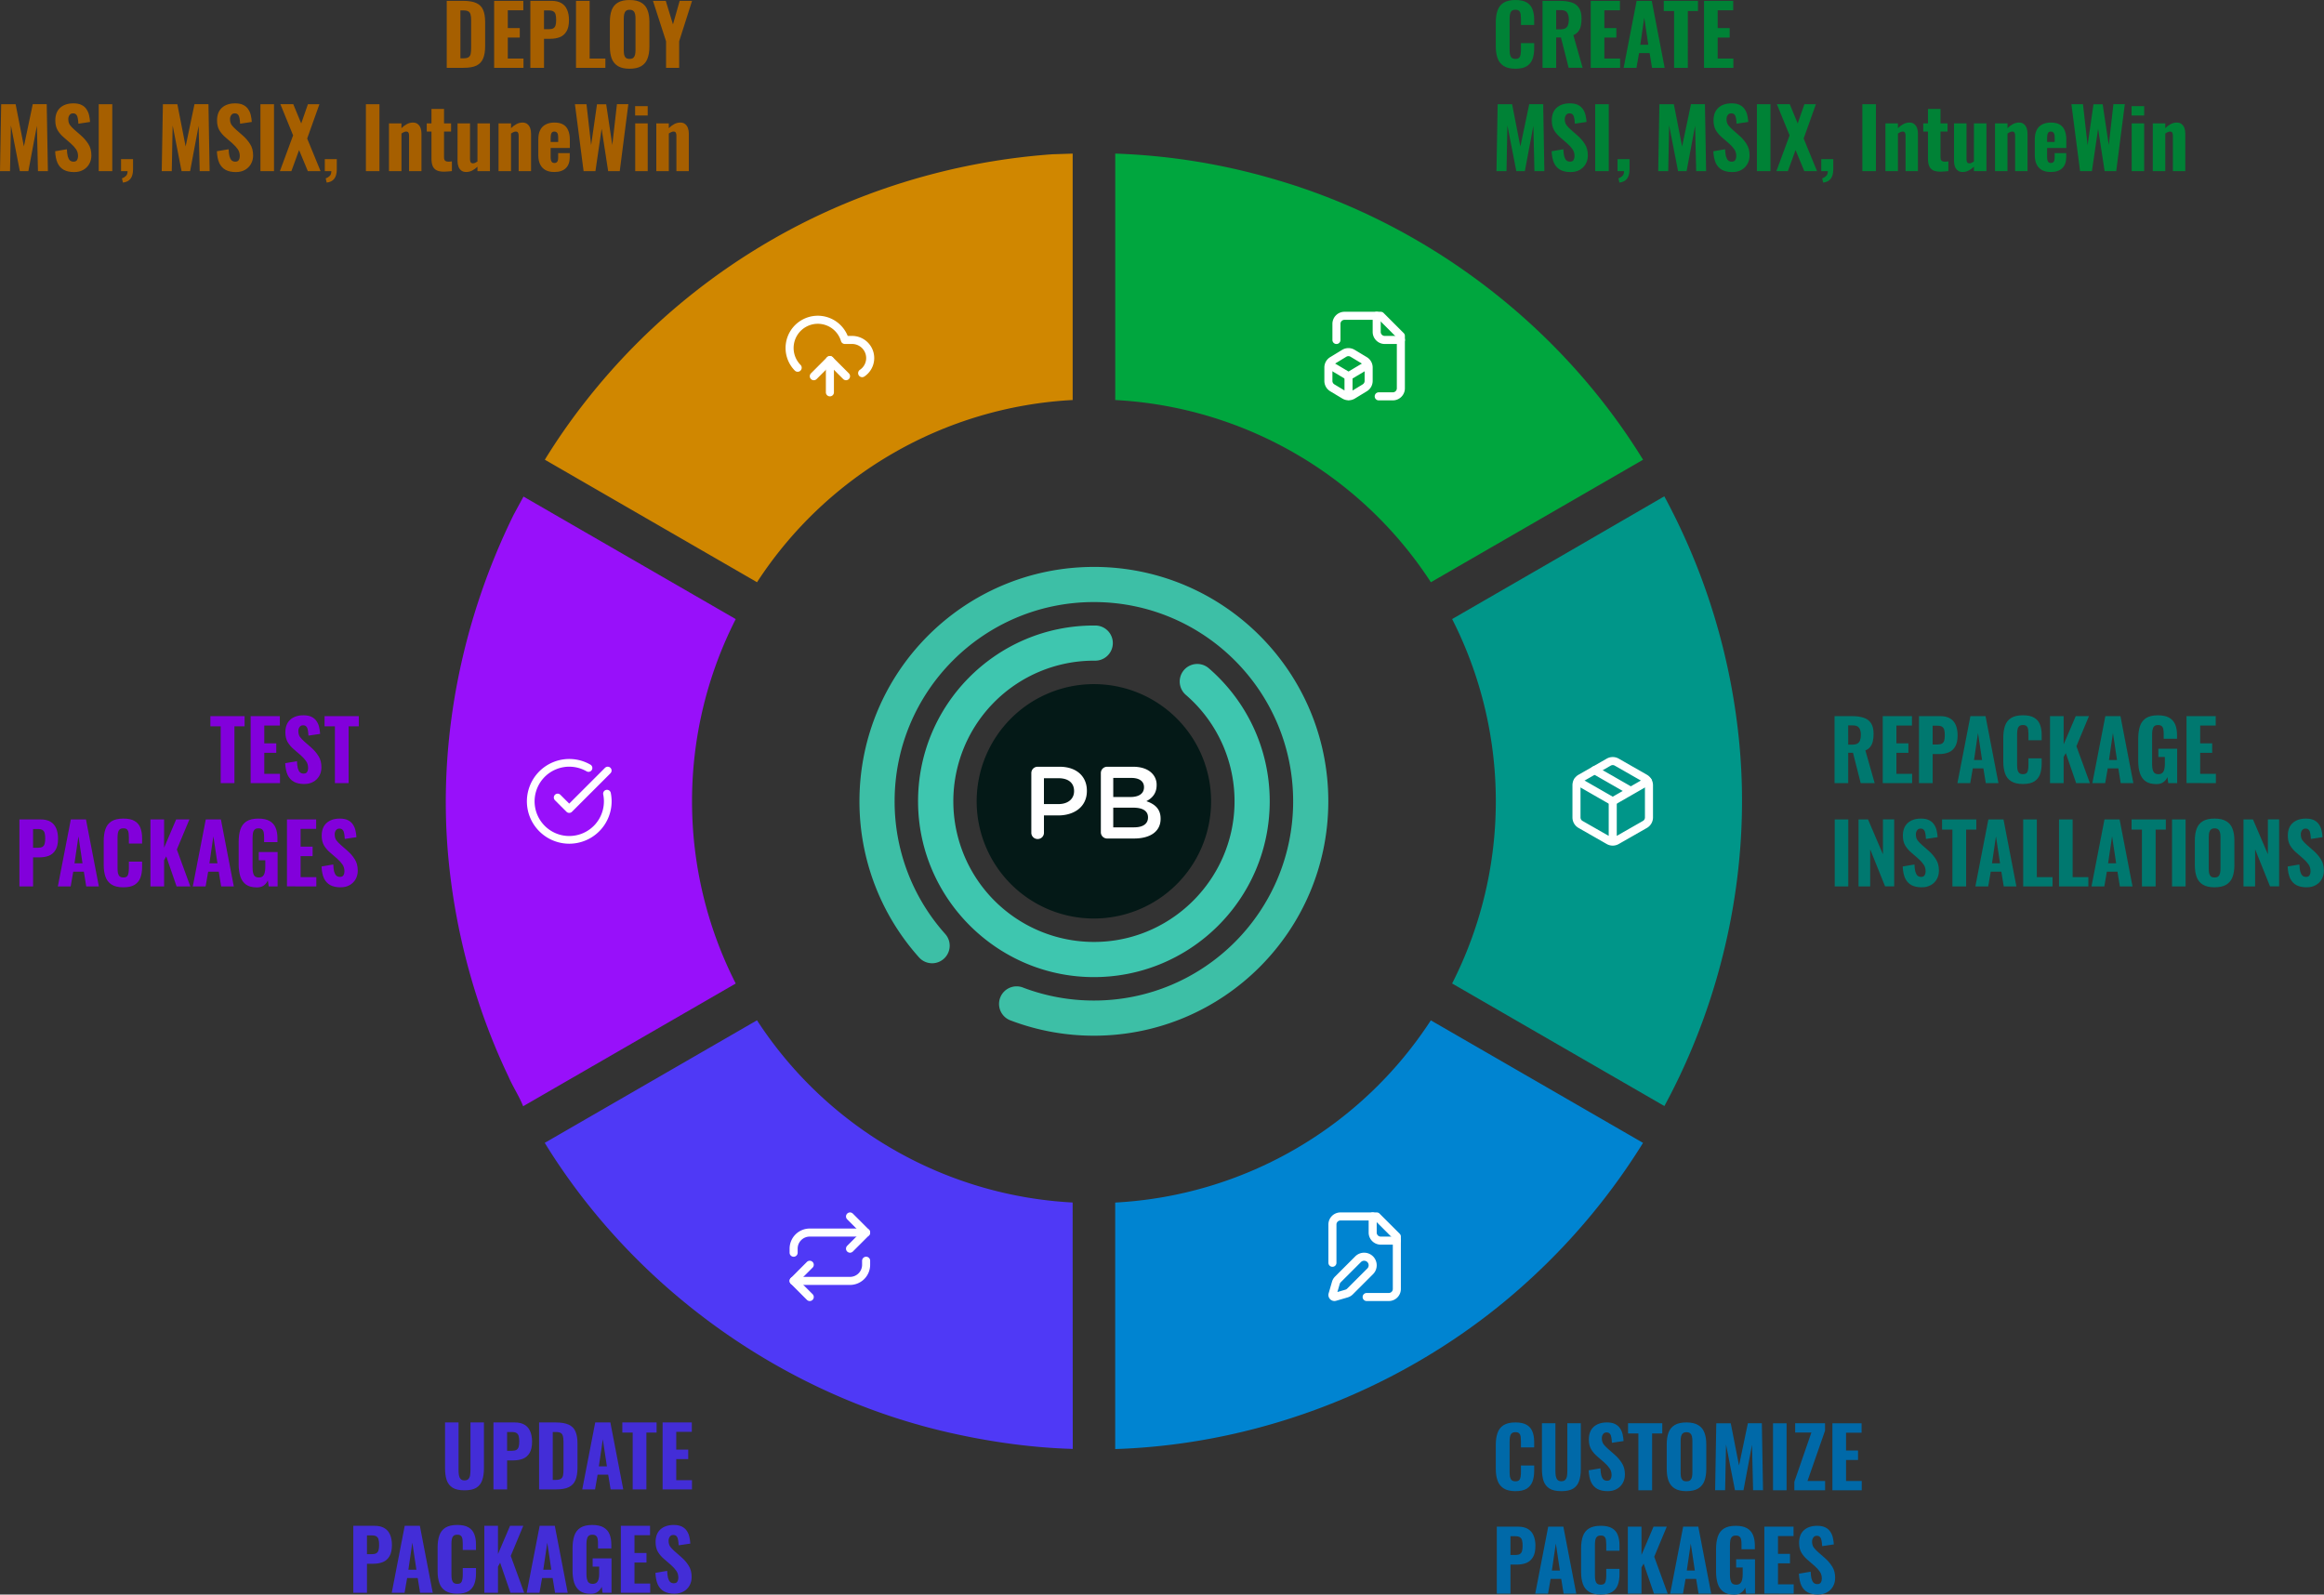
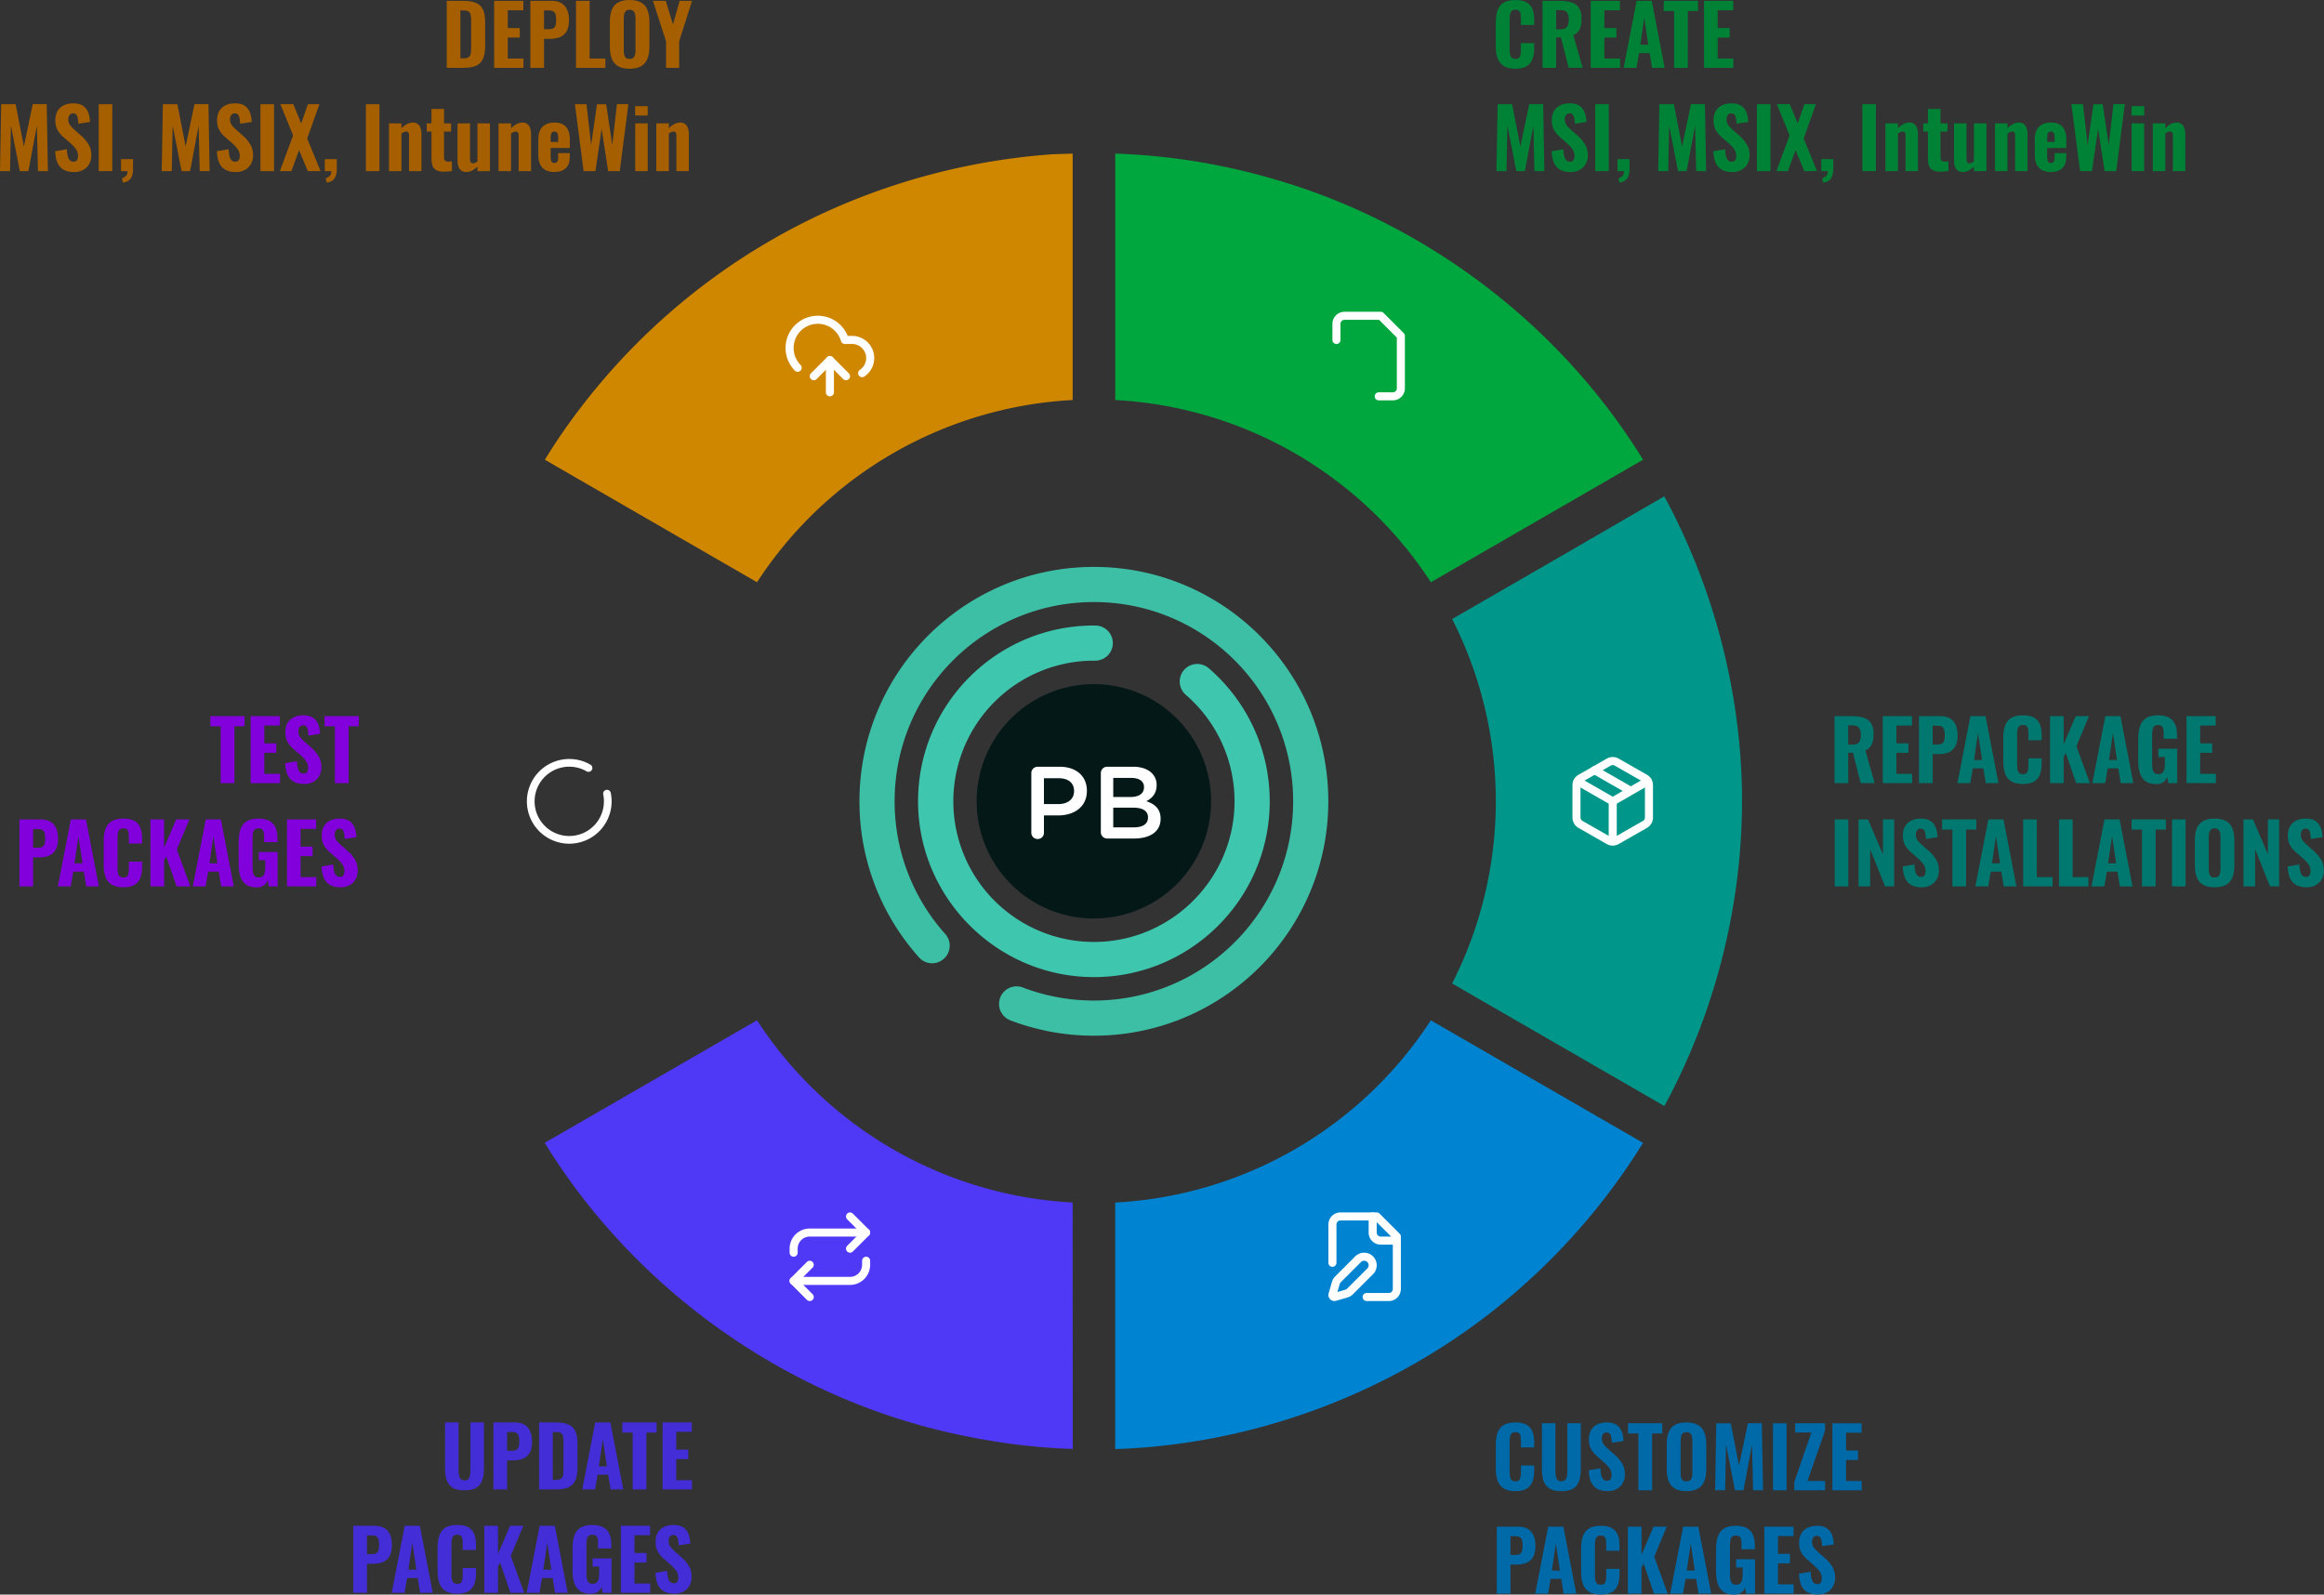
<svg xmlns="http://www.w3.org/2000/svg" width="524.55" height="359.95" viewBox="0 0 138.79 95.237" xml:space="preserve">
  <rect x="0" y="0" width="138.79" height="95.237" fill="#333333" stroke="none" />
  <g stroke-width="2.404">
    <path d="M45.21 34.774a24 24 0 0 1 18.85-10.883V9.174l-1.224.04a39.414 39.414 0 0 0-13.556 3.463 38.646 38.646 0 0 0-14.375 11.376 36.846 36.846 0 0 0-2.367 3.403l12.672 7.318z" fill="#d08700" />
-     <path d="M43.938 58.742a24 24 0 0 1-2.61-10.883 24 24 0 0 1 2.61-10.883l-12.675-7.318-.588 1.084c-3.054 6.215-4.504 13.245-3.928 20.16.386 4.57 1.61 9.196 3.62 13.4.26.607.633 1.156.875 1.77z" fill="#9810fa" />
    <path d="M64.058 71.822a24 24 0 0 1-18.85-10.883l-12.676 7.32c5.39 8.766 14.404 15.185 24.484 17.38 2.333.512 4.732.836 7.049.9-.003-4.905-.006-9.811-.007-14.717z" fill="#4f39f6" />
    <path d="M85.45 60.942A24 24 0 0 1 66.6 71.825v14.723c9.114-.295 18.116-3.973 24.835-10.196a38.696 38.696 0 0 0 6.688-8.092L85.45 60.942z" fill="#0084d1" />
    <path d="M86.722 36.974a24 24 0 0 1 2.609 10.882 24 24 0 0 1-2.61 10.884l12.677 7.32c3.538-6.526 5.159-14.156 4.488-21.517a38.738 38.738 0 0 0-4.493-14.9l-6.063 3.515a22683.93 22683.93 0 0 1-6.608 3.816z" fill="#009689" />
    <path d="M66.602 9.174v14.718a24 24 0 0 1 18.851 10.883l12.672-7.317c-4.95-8.049-12.964-14.142-22.045-16.76a38.266 38.266 0 0 0-9.478-1.525z" fill="#00a63e" />
  </g>
  <g fill="none" stroke="#fff" stroke-linecap="round" stroke-linejoin="round" stroke-width="2">
    <path d="m50.763 72.655.962.962-.962.962" stroke-width=".481" />
    <path d="M47.396 74.82v-.24a.962.962 0 0 1 .962-.963h3.367M48.358 77.466l-.962-.962.962-.963" stroke-width=".481" />
    <path d="M51.725 75.3v.241a.962.962 0 0 1-.962.963h-3.367" stroke-width=".481" />
    <path d="M96.072 50.201a.481.481 0 0 0 .481 0l1.684-.962a.481.481 0 0 0 .24-.416v-1.925a.481.481 0 0 0-.24-.416l-1.684-.962a.481.481 0 0 0-.48 0l-1.685.962a.481.481 0 0 0-.24.416v1.925a.481.481 0 0 0 .24.416zM96.313 50.266v-2.405" stroke-width=".481" />
    <path d="m94.217 46.658 2.096 1.203 2.095-1.203M95.23 46.001l2.165 1.24" stroke-width=".481" />
    <path d="M81.617 77.466h1.323a.481.481 0 0 0 .48-.481v-3.127l-1.202-1.203h-2.165a.481.481 0 0 0-.48.481v2.285" stroke-width=".481" />
    <path d="M81.977 72.655v.962a.481.481 0 0 0 .481.481h.963M81.828 75.932a.51.51 0 1 0-.723-.722L79.9 76.415a.481.481 0 0 0-.122.206l-.2.69a.12.12 0 0 0 .148.15l.69-.202a.481.481 0 0 0 .206-.122z" stroke-width=".481" />
    <path d="M49.562 21.506v1.926M47.637 21.963a1.685 1.685 0 1 1 2.818-1.66h.431a1.083 1.083 0 0 1 .602 1.983" stroke-width=".481" />
    <path d="m48.6 22.469.962-.963.963.963" stroke-width=".481" />
    <path d="M36.25 47.402a2.3 2.3 0 1 1-1.105-1.533" stroke-width=".46" />
-     <path d="m33.304 47.632.69.69 2.3-2.3" stroke-width=".46" />
  </g>
  <path d="M72.327 47.86a7 7 0 0 1-7 7 7 7 0 0 1-7-7 7 7 0 0 1 7-7 7 7 0 0 1 7 7z" fill="#041917" />
  <path d="M61.591 46.175c0-.214.166-.38.38-.38h1.31c1.004 0 1.628.57 1.628 1.433v.012c0 .961-.771 1.463-1.714 1.463h-.85v1.035a.37.37 0 0 1-.374.373.372.372 0 0 1-.38-.373v-3.563zm1.629 1.849c.569 0 .924-.318.924-.765v-.013c0-.501-.361-.765-.924-.765h-.876v1.542h.876zm2.523-1.849c0-.214.166-.38.38-.38h1.542c.49 0 .876.135 1.12.38a.96.96 0 0 1 .289.71v.012c0 .514-.294.79-.612.955.501.172.85.46.85 1.041v.012c0 .765-.63 1.176-1.585 1.176h-1.604a.374.374 0 0 1-.38-.38zm1.77 1.427c.483 0 .807-.19.807-.582v-.012c0-.337-.27-.545-.753-.545h-1.083v1.139zm.22 1.812c.514 0 .826-.203.826-.588v-.012c0-.36-.287-.575-.881-.575h-1.194v1.176h1.249z" fill="#fff" />
  <path d="M70.635 40.113a1.055 1.055 0 0 0 .189 1.395 8.38 8.38 0 0 1 2.9 6.574c-.112 4.354-3.592 7.935-7.942 8.165a8.4 8.4 0 1 1-.455-16.788h.068a1.051 1.051 0 0 0 1.056-.923 1.05 1.05 0 0 0-1.03-1.176h-.094c-5.849 0-10.58 4.781-10.499 10.649.08 5.655 4.694 10.27 10.35 10.349 5.867.082 10.65-4.65 10.65-10.499 0-3.178-1.413-6.025-3.643-7.95a1.05 1.05 0 0 0-1.55.204z" fill="#3ec6af" />
  <path d="M65.327 33.86c-7.731 0-14 6.268-14 14a13.943 13.943 0 0 0 3.524 9.284l.022.026.01.01a1.046 1.046 0 0 0 .783.352 1.05 1.05 0 0 0 1.05-1.05c0-.268-.102-.513-.268-.698h.002a11.856 11.856 0 0 1-3.023-7.925c0-6.572 5.328-11.9 11.9-11.9s11.9 5.328 11.9 11.9-5.328 11.9-11.9 11.9c-1.476 0-2.89-.27-4.194-.76a1.05 1.05 0 1 0-.738 1.963v.001a13.956 13.956 0 0 0 4.932.896c7.732 0 14-6.268 14-14s-6.268-14-14-14z" fill="#3dbfa6" />
  <g fill="none" stroke="#fff" stroke-linecap="round" stroke-linejoin="round" stroke-width="2">
    <path d="M82.338 23.672h.842a.481.481 0 0 0 .48-.481v-3.127l-1.202-1.203h-2.165a.481.481 0 0 0-.48.482v.962" stroke-width=".481" />
-     <path d="M82.217 18.861v.963a.481.481 0 0 0 .481.48h.963M79.572 21.531a.481.481 0 0 0-.24.424v.779a.481.481 0 0 0 .232.428l.73.438a.481.481 0 0 0 .487.002l.715-.435a.481.481 0 0 0 .24-.423v-.78a.481.481 0 0 0-.233-.428l-.729-.438a.481.481 0 0 0-.488-.002zM80.534 22.47v1.202" stroke-width=".481" />
-     <path d="m81.664 21.796-1.13.673-1.13-.673" stroke-width=".481" />
  </g>
  <g stroke-width=".265">
    <g fill="#008236" style="font-variation-settings:'wght' 600" aria-label="CREATE MSI, MSIX, IntuneWin">
      <path d="M90.5 4.104q-.445 0-.706-.168-.257-.168-.36-.464-.105-.301-.105-.697V1.338q0-.415.104-.711.104-.301.36-.464Q90.056 0 90.5 0q.43 0 .672.143.247.143.345.405.104.262.104.607v.336h-.79v-.375q0-.138-.015-.257-.015-.123-.084-.197-.064-.08-.227-.08t-.237.08q-.074.079-.094.207-.02.123-.02.277v1.817q0 .168.025.296.03.124.104.193.079.064.222.064.158 0 .222-.074.07-.079.084-.207.02-.129.02-.272v-.39h.79v.33q0 .352-.099.623-.099.267-.34.425-.243.153-.682.153zm1.62-.054v-4h1.037q.405 0 .692.093.291.089.444.321.158.232.158.642 0 .247-.044.44-.04.187-.148.33-.104.139-.297.223l.553 1.95h-.834l-.46-1.812h-.286V4.05zm.815-2.297h.237q.198 0 .311-.064.114-.064.158-.193.05-.133.05-.326 0-.276-.104-.42-.099-.148-.375-.148h-.277zm2.064 2.297v-4h1.744v.562h-.929v1.062h.716v.568h-.716v1.255h.939v.553zm1.966 0 .775-4h.904l.77 4h-.755l-.143-.88h-.632l-.153.88zm.993-1.378h.479l-.242-1.615zm2.019 1.378V.657h-.617V.049h2.044v.608h-.607V4.05zm1.788 0v-4h1.743v.562h-.928v1.062h.716v.568h-.716v1.255h.938v.553zM89.37 10.223l.07-4h.863l.494 2.523.529-2.524h.834l.07 4.001h-.593l-.064-2.712-.509 2.712h-.509l-.533-2.731-.054 2.731zm4.429.054q-.37 0-.618-.133-.247-.138-.375-.41-.123-.277-.143-.701l.701-.119q.01.247.05.415.044.163.128.247.089.079.217.079.158 0 .213-.099.059-.099.059-.227 0-.252-.124-.42-.118-.173-.316-.345l-.415-.361q-.222-.188-.365-.425-.138-.237-.138-.583 0-.493.286-.755.292-.267.795-.267.302 0 .494.099.193.099.297.267.108.163.148.36.044.193.054.385l-.696.104q-.01-.183-.035-.321-.02-.138-.089-.217-.064-.08-.197-.08-.144 0-.213.11-.069.103-.069.232 0 .212.094.35.099.134.266.282l.405.355q.252.218.43.5.183.276.183.686 0 .281-.129.508t-.36.356q-.227.128-.538.128zm1.467-.054v-4h.81v4zm1.447.682-.06-.252q.129-.04.232-.139.104-.093.104-.291h-.39v-.721h.716v.637q-.005.346-.153.538-.148.193-.45.228zm2.316-.682.07-4h.863l.494 2.523.529-2.524h.834l.07 4.001h-.593l-.064-2.712-.509 2.712h-.509l-.533-2.731-.054 2.731zm4.429.054q-.37 0-.618-.133-.247-.138-.375-.41-.124-.277-.143-.701l.701-.119q.01.247.05.415.044.163.128.247.089.079.217.079.158 0 .212-.099.06-.099.06-.227 0-.252-.124-.42-.118-.173-.316-.345l-.415-.361q-.222-.188-.365-.425-.138-.237-.138-.583 0-.493.286-.755.291-.267.795-.267.301 0 .494.099t.296.267q.11.163.149.36.044.193.054.385l-.697.104q-.01-.183-.034-.321-.02-.138-.089-.217-.064-.08-.198-.08-.143 0-.212.11-.069.103-.069.232 0 .212.094.35.099.134.266.282l.405.355q.252.218.43.5.183.276.183.686 0 .281-.129.508t-.36.356q-.227.128-.538.128zm1.466-.054v-4h.81v4zm1.161 0 .79-2.139-.76-1.862h.77l.474 1.151.4-1.15h.687l-.731 2.05.8 1.95h-.76l-.524-1.26-.46 1.26zm2.795.682-.059-.252q.129-.04.232-.139.104-.093.104-.291h-.39v-.721h.716v.637q-.005.346-.153.538-.148.193-.45.228zm2.341-.682v-4h.81v4zm1.378 0V7.368h.746v.287q.153-.153.321-.242.173-.094.366-.094.177 0 .286.089.114.089.168.237.054.143.054.326v2.252h-.74V8.094q0-.118-.04-.178-.035-.059-.138-.059-.06 0-.134.035-.069.03-.143.084v2.247zm3.3.03q-.302 0-.47-.09-.163-.093-.227-.266-.064-.173-.064-.42v-1.62h-.281v-.489h.281v-.864h.75v.864h.42v.49h-.42v1.55q0 .133.07.193.069.054.188.054.059 0 .113-.005.054-.01.099-.015v.583q-.074.01-.203.02-.123.015-.256.015zm1.308.02q-.172 0-.291-.09-.114-.088-.168-.237-.054-.148-.054-.326V7.368h.746v2.144q0 .118.04.183.039.059.142.059.06 0 .124-.03.069-.034.138-.079V7.368h.746v2.855h-.746v-.267q-.148.144-.321.233-.168.083-.356.083zm1.936-.05V7.368h.746v.287q.153-.153.321-.242.173-.094.366-.094.177 0 .286.089.114.089.168.237.054.143.054.326v2.252h-.74V8.094q0-.118-.04-.178-.035-.059-.138-.059-.06 0-.134.035-.069.03-.143.084v2.247zm3.334.05q-.316 0-.528-.114-.213-.119-.321-.341-.109-.227-.109-.543v-.958q0-.326.109-.544.108-.222.326-.336.217-.118.523-.118.326 0 .529.118.202.119.296.346.099.227.099.553v.5h-1.146v.552q0 .124.025.203.03.079.079.113.05.03.123.03.07 0 .119-.03.054-.034.079-.103.024-.07.024-.183v-.272h.692v.237q0 .435-.237.662-.237.227-.682.227zm-.222-1.793h.45v-.282q0-.123-.025-.197-.025-.08-.08-.11-.049-.034-.128-.034-.074 0-.123.035-.045.034-.07.123-.024.084-.024.242zm1.968 1.743-.518-4h.691l.277 2.444.35-2.44h.549l.365 2.435.277-2.44h.681l-.513 4.001h-.692l-.39-2.534-.37 2.534zm3.082 0V7.368h.746v2.855zm-.005-3.324v-.558h.751v.558zm1.265 3.324V7.368h.746v.287q.153-.153.32-.242.173-.094.366-.094.178 0 .286.089.114.089.168.237.055.143.055.326v2.252h-.741V8.094q0-.118-.04-.178-.034-.059-.138-.059-.06 0-.133.035-.07.03-.143.084v2.247z" />
    </g>
    <g fill="#00786f" style="font-variation-settings:'wght' 600" aria-label="REPACKAGE INSTALLATIONS">
      <path d="M109.56 46.772v-4h1.037q.405 0 .692.093.291.09.444.321.158.232.158.642 0 .247-.044.44-.04.188-.148.33-.104.14-.297.223l.553 1.951h-.834l-.46-1.813h-.286v1.813zm.815-2.297h.237q.198 0 .311-.064.114-.064.158-.192.05-.134.05-.326 0-.277-.104-.42-.099-.148-.375-.148h-.277zm2.064 2.297v-4h1.744v.563h-.929v1.061h.716v.568h-.716v1.255h.939v.553zm2.164 0v-4h1.269q.36 0 .588.138.227.133.336.39.113.257.113.622 0 .43-.148.672-.143.242-.395.346-.252.098-.578.098h-.37v1.734zm.815-2.306h.286q.178 0 .272-.055.098-.06.133-.183t.035-.316q0-.182-.03-.306-.025-.123-.119-.192-.093-.07-.296-.07h-.281zm1.48 2.306.775-4h.904l.77 4h-.756l-.143-.88h-.632l-.153.88zm.992-1.378h.48l-.243-1.615zm2.918 1.432q-.445 0-.707-.168-.257-.168-.36-.464-.104-.301-.104-.696V44.06q0-.415.104-.712.103-.3.36-.464.262-.163.707-.163.43 0 .671.143.247.144.346.405.104.262.104.608v.336h-.79v-.376q0-.138-.015-.257-.015-.123-.084-.197-.065-.08-.228-.08t-.237.08q-.074.079-.093.207-.02.124-.02.277v1.817q0 .168.025.297.03.123.103.192.08.065.223.065.158 0 .222-.075.069-.079.084-.207.02-.128.02-.272v-.39h.79v.331q0 .35-.099.622-.099.267-.34.425-.243.153-.682.153zm1.62-.054v-4h.814v1.689l.722-1.69h.79l-.75 1.798.804 2.203h-.82l-.617-1.793-.129.227v1.566zm2.528 0 .776-4h.903l.77 4h-.755l-.143-.88h-.632l-.153.88zm.993-1.378h.479l-.242-1.615zm2.828 1.437q-.405 0-.642-.168-.237-.173-.34-.484-.1-.316-.1-.73v-1.34q0-.429.105-.74t.36-.479q.262-.168.706-.168.43 0 .677.143.252.144.36.405.11.262.11.623v.232h-.796v-.282q0-.158-.02-.276-.02-.124-.094-.193-.069-.07-.227-.07-.163 0-.237.085-.074.084-.094.217-.02.129-.02.277v1.773q0 .168.03.301t.109.208q.084.074.237.074.153 0 .237-.08.084-.078.114-.212.034-.138.034-.31v-.426h-.39v-.493h1.126v2.054h-.533l-.05-.36q-.079.182-.237.3-.158.12-.424.12zm1.803-.06v-4h1.744v.563h-.929v1.062h.716v.568h-.716v1.255h.938v.553zM109.57 52.942v-4h.81v4zm1.422 0v-4h.568l.89 2.084V48.94h.671v4.001h-.543l-.89-2.213v2.213zm3.774.054q-.37 0-.618-.133-.247-.138-.375-.41-.123-.277-.143-.701l.701-.119q.01.247.05.415.044.163.128.247.089.079.217.079.158 0 .213-.099.059-.099.059-.227 0-.252-.124-.42-.118-.173-.316-.346l-.415-.36q-.222-.188-.365-.425-.138-.237-.138-.583 0-.494.286-.755.292-.267.795-.267.302 0 .494.099t.297.267q.108.163.148.36.044.193.054.385l-.696.104q-.01-.183-.035-.321-.02-.138-.089-.217-.064-.08-.197-.08-.144 0-.213.11-.069.103-.069.231 0 .213.094.351.099.133.267.282l.405.355q.251.218.43.5.182.276.182.686 0 .281-.128.508t-.361.356q-.227.128-.538.128zm1.832-.054v-3.393h-.617v-.607h2.044v.607h-.607v3.393zm1.372 0 .776-4h.904l.77 4h-.756l-.143-.88h-.632l-.153.88zm.993-1.378h.48l-.243-1.615zm1.862 1.378v-4h.815v3.447h.938v.553zm2.139 0v-4h.814v3.447h.939v.553zm1.94 0 .776-4h.904l.77 4h-.755l-.144-.88h-.632l-.153.88zm.993-1.378h.48l-.243-1.615zm2.02 1.378v-3.393h-.618v-.607h2.045v.607h-.608v3.393zm1.797 0v-4h.81v4zm2.539.054q-.44 0-.696-.158-.257-.158-.37-.45-.11-.296-.11-.705V50.19q0-.41.11-.701.113-.292.37-.445.256-.153.696-.153.444 0 .701.158.262.153.37.445.114.286.114.696v1.492q0 .41-.113.706-.109.291-.37.45-.258.157-.702.157zm0-.587q.158 0 .232-.07.074-.074.099-.192.025-.124.025-.262v-1.892q0-.138-.025-.256t-.099-.188q-.074-.074-.232-.074-.148 0-.222.074-.074.07-.1.188-.024.118-.024.256v1.892q0 .138.02.262.025.118.099.192.074.07.227.07zm1.729.533v-4h.567l.89 2.084V48.94h.671v4.001h-.543l-.89-2.213v2.213zm3.773.054q-.37 0-.618-.133-.246-.138-.375-.41-.123-.277-.143-.701l.701-.119q.01.247.05.415.044.163.128.247.089.079.217.079.158 0 .213-.099.059-.099.059-.227 0-.252-.123-.42-.119-.173-.317-.346l-.414-.36q-.223-.188-.366-.425-.138-.237-.138-.583 0-.494.286-.755.292-.267.795-.267.302 0 .494.099.193.099.297.267.108.162.148.36.044.193.054.385l-.696.104q-.01-.183-.035-.321-.02-.138-.089-.217-.064-.08-.197-.08-.144 0-.213.11-.069.103-.069.231 0 .213.094.351.099.133.267.282l.405.355q.252.218.43.499.182.277.182.687 0 .281-.128.508t-.36.356q-.228.128-.54.128z" />
    </g>
    <g fill="#0069a8" style="font-variation-settings:'wght' 600" aria-label="CUSTOMIZE PACKAGES">
      <path d="M90.5 89.062q-.445 0-.706-.168-.257-.168-.36-.464-.105-.301-.105-.697v-1.437q0-.415.104-.711.104-.301.36-.464.262-.163.707-.163.43 0 .672.143.247.143.345.405.104.262.104.607v.336h-.79v-.375q0-.138-.015-.257-.015-.123-.084-.197-.064-.08-.227-.08t-.237.08q-.074.079-.094.207-.02.124-.02.277v1.817q0 .168.025.296.03.124.104.193.079.064.222.064.158 0 .222-.074.07-.079.084-.207.02-.129.02-.272v-.39h.79v.33q0 .351-.099.623-.099.267-.34.425-.243.153-.682.153zm2.746 0q-.454 0-.706-.153-.252-.158-.356-.45-.099-.296-.099-.716v-2.736h.805v2.85q0 .148.02.291.025.144.099.232.079.09.237.09.163 0 .237-.09.079-.088.099-.232.02-.143.02-.291v-2.85h.805v2.736q0 .42-.104.716-.099.292-.35.45-.253.153-.707.153zm2.766 0q-.37 0-.618-.133-.247-.139-.375-.41-.123-.277-.143-.702l.701-.118q.01.247.05.415.044.163.128.247.089.079.217.079.158 0 .213-.1.059-.098.059-.226 0-.252-.124-.42-.118-.173-.316-.346l-.414-.36q-.223-.188-.366-.425-.138-.237-.138-.583 0-.494.286-.756.292-.266.795-.266.302 0 .494.099t.297.266q.108.163.148.36.044.193.054.386l-.696.104q-.01-.183-.035-.321-.02-.139-.089-.218-.064-.079-.197-.079-.144 0-.213.109-.069.104-.069.232 0 .213.094.35.099.134.267.282l.405.356q.252.217.43.499.182.276.182.686 0 .282-.128.509t-.36.356q-.228.128-.54.128zm1.832-.054v-3.393h-.617v-.608h2.044v.608h-.607v3.393zm2.87.054q-.44 0-.696-.158-.257-.158-.37-.45-.11-.296-.11-.706v-1.491q0-.41.11-.702.113-.291.37-.444.256-.153.696-.153.444 0 .701.158.262.153.37.444.114.287.114.697v1.491q0 .41-.113.707-.109.29-.37.449-.258.158-.702.158zm0-.588q.158 0 .232-.069.074-.074.099-.192.025-.124.025-.262v-1.892q0-.138-.025-.257t-.099-.187q-.074-.074-.232-.074-.148 0-.222.074-.074.069-.1.187-.024.119-.024.257v1.892q0 .138.02.262.025.118.099.192.074.07.227.07zm1.714.534.069-4h.864l.494 2.523.529-2.524h.834l.07 4h-.593l-.065-2.71-.508 2.71h-.509l-.533-2.73-.055 2.73zm3.457 0v-4h.81v4zm1.274 0v-.504l1.017-2.944h-.968v-.553h1.783v.445l-1.047 3.002h1.052v.554zm2.272 0v-4h1.743v.562h-.928v1.062h.716v.568h-.716v1.255h.938v.553zM89.39 95.182v-4h1.27q.36 0 .587.138.227.133.336.39.113.257.113.622 0 .43-.148.672-.143.242-.395.346-.252.098-.578.098h-.37v1.734zm.815-2.307h.286q.178 0 .272-.054.099-.06.133-.183.035-.123.035-.316 0-.182-.03-.306-.024-.123-.118-.192-.094-.07-.297-.07h-.281zm1.48 2.307.775-4h.904l.77 4h-.755l-.143-.88h-.633l-.153.88zm.993-1.378h.479l-.242-1.615zm2.917 1.432q-.445 0-.706-.168-.257-.168-.36-.464-.105-.301-.105-.696V92.47q0-.415.104-.712.104-.3.36-.464.262-.163.707-.163.43 0 .672.143.247.144.345.405.104.262.104.608v.336h-.79v-.376q0-.138-.015-.257-.015-.123-.084-.197-.064-.08-.227-.08t-.237.08q-.074.079-.094.207-.02.124-.02.277v1.817q0 .168.025.297.03.123.104.192.079.065.222.065.158 0 .222-.075.07-.079.084-.207.02-.128.02-.272v-.39h.79v.331q0 .35-.099.622-.098.267-.34.425-.242.153-.682.153zm1.62-.054v-4h.815v1.689l.72-1.69h.791l-.75 1.798.804 2.203h-.82l-.617-1.793-.128.227v1.566zm2.529 0 .775-4h.904l.77 4h-.755l-.144-.88h-.632l-.153.88zm.992-1.378h.48l-.243-1.615zm2.829 1.437q-.405 0-.642-.168-.237-.173-.341-.484-.099-.316-.099-.73v-1.34q0-.429.104-.74t.36-.479q.262-.168.707-.168.43 0 .676.143.252.144.36.405.11.262.11.623v.232h-.796v-.282q0-.158-.02-.276-.02-.124-.093-.193-.07-.07-.227-.07-.163 0-.237.085-.075.084-.094.217-.02.129-.02.277v1.773q0 .168.03.301t.108.208q.084.074.237.074.153 0 .237-.08.084-.078.114-.212.035-.138.035-.31v-.426h-.39v-.493h1.125v2.054h-.533l-.05-.36q-.078.182-.236.3-.158.12-.425.12zm1.803-.06v-4h1.743v.563h-.929v1.062h.717v.568h-.717v1.255h.939v.553zm3.2.055q-.37 0-.617-.133-.247-.138-.376-.41-.123-.277-.143-.701l.701-.119q.01.247.05.415.044.163.128.247.089.079.217.079.159 0 .213-.099.06-.099.06-.227 0-.252-.124-.42-.119-.173-.316-.346l-.415-.36q-.223-.188-.366-.425-.138-.237-.138-.583 0-.494.286-.755.292-.267.796-.267.3 0 .493.099t.297.266q.108.163.148.361.044.193.054.385l-.696.104q-.01-.183-.035-.321-.02-.138-.089-.217-.064-.08-.197-.08-.143 0-.213.11-.069.103-.069.231 0 .213.094.351.099.133.267.282l.405.355q.252.217.43.499.182.277.182.686 0 .282-.128.51t-.36.355q-.228.128-.54.128z" />
    </g>
    <g fill="#432dd7" style="font-variation-settings:'wght' 600" aria-label="UPDATE PACKAGES">
      <path d="M27.74 89.012q-.454 0-.706-.153-.252-.158-.356-.45-.099-.296-.099-.716v-2.736h.805v2.85q0 .148.02.291.025.144.099.232.079.09.237.09.163 0 .237-.09.08-.088.099-.232t.02-.291v-2.85h.805v2.736q0 .42-.104.716-.099.292-.35.45-.253.153-.707.153zm1.729-.054v-4h1.269q.36 0 .588.137.227.134.335.39.114.257.114.623 0 .43-.148.672-.143.242-.395.345-.252.1-.578.1h-.37v1.733zm.815-2.307h.286q.178 0 .272-.054.098-.06.133-.183t.035-.316q0-.183-.03-.306-.025-.124-.119-.193-.093-.069-.296-.069h-.281zm1.91 2.307v-4h.979q.509 0 .79.133.286.128.405.41.119.276.119.71v1.458q0 .444-.119.73-.119.287-.4.425-.277.134-.775.134zm.816-.568h.173q.227 0 .32-.07.1-.073.124-.212.025-.143.025-.35v-1.65q0-.207-.035-.33-.03-.13-.128-.189-.094-.059-.311-.059h-.168zm1.762.568.775-4h.904l.77 4h-.755l-.144-.88h-.632l-.153.88zm.992-1.378h.48L36 85.965zm2.02 1.378v-3.393h-.618v-.608h2.045v.608h-.608v3.393zm1.787 0v-4h1.744v.562h-.929v1.062h.716v.568h-.716v1.255h.939v.553zM21.1 95.132v-4h1.27q.36 0 .587.138.227.133.336.39.113.257.113.622 0 .43-.148.672-.143.242-.395.346-.252.098-.578.098h-.37v1.734zm.815-2.306h.286q.178 0 .272-.055.099-.06.133-.183.035-.123.035-.316 0-.182-.03-.306-.024-.123-.118-.192-.094-.07-.297-.07h-.281zm1.48 2.306.775-4h.904l.77 4h-.755l-.143-.88h-.633l-.153.88zm.993-1.378h.479l-.242-1.615zm2.917 1.432q-.445 0-.706-.168-.257-.168-.36-.464-.105-.301-.105-.696V92.42q0-.415.104-.712.104-.3.36-.464.262-.163.707-.163.43 0 .672.143.247.144.345.405.104.262.104.608v.336h-.79v-.376q0-.138-.015-.257-.015-.123-.084-.197-.064-.08-.227-.08t-.237.08q-.074.079-.094.207-.02.124-.02.277v1.817q0 .168.025.297.03.123.104.192.079.065.222.065.158 0 .222-.075.07-.079.084-.207.02-.128.02-.272v-.39h.79v.331q0 .35-.099.622-.098.267-.34.425-.242.153-.682.153zm1.62-.054v-4h.815v1.689l.72-1.69h.791l-.75 1.798.804 2.203h-.82l-.617-1.793-.128.227v1.566zm2.529 0 .775-4h.904l.77 4h-.755l-.144-.88h-.632l-.153.88zm.992-1.378h.48l-.243-1.615zm2.829 1.437q-.405 0-.642-.168-.237-.173-.341-.484-.099-.316-.099-.73v-1.34q0-.429.104-.74t.36-.479q.262-.168.707-.168.43 0 .676.143.252.144.36.405t.11.623v.232h-.796v-.282q0-.158-.02-.276-.02-.124-.093-.193-.07-.07-.227-.07-.163 0-.237.085-.074.084-.094.217-.02.129-.02.277v1.773q0 .168.03.301t.108.208q.084.074.237.074.153 0 .237-.08.084-.078.114-.212.035-.138.035-.31v-.426h-.39v-.493h1.126v2.054h-.534l-.05-.36q-.078.182-.236.3-.158.12-.425.12zm1.803-.06v-4h1.743v.563h-.929v1.062h.717v.568h-.717v1.255h.939v.553zm3.2.055q-.37 0-.617-.133-.247-.138-.376-.41-.123-.277-.143-.701l.701-.119q.01.247.05.415.044.163.128.247.089.079.217.079.158 0 .213-.099.06-.099.06-.227 0-.252-.124-.42-.119-.173-.316-.346l-.415-.36q-.223-.188-.366-.425-.138-.237-.138-.583 0-.494.286-.755.292-.267.796-.267.3 0 .493.099t.297.266q.108.163.148.361.044.193.054.385l-.696.104q-.01-.183-.035-.321-.02-.138-.089-.217-.064-.08-.197-.08-.143 0-.213.11-.069.103-.069.231 0 .213.094.351.099.133.267.282l.405.355q.252.217.43.499.182.277.182.686 0 .282-.128.51t-.36.355q-.228.128-.54.128z" />
    </g>
    <g fill="#a65f00" style="font-variation-settings:'wght' 600" aria-label="DEPLOY MSI, MSIX, IntuneWin">
      <path d="M26.68 4.05v-4h.978q.509 0 .79.133.287.128.405.41.119.276.119.711v1.457q0 .444-.119.73-.118.287-.4.426-.277.133-.775.133zm.815-.568h.173q.227 0 .32-.07.1-.073.124-.211.025-.144.025-.351V1.2q0-.207-.035-.33-.03-.13-.128-.188-.094-.06-.311-.06h-.168zm2.015.568v-4h1.743v.563h-.928v1.061h.716v.568h-.716v1.255h.938v.553zm2.163 0v-4h1.27q.36 0 .587.138.227.133.336.39.114.257.114.622 0 .43-.148.672-.144.242-.396.346-.251.098-.577.098h-.37V4.05zm.815-2.306h.287q.177 0 .271-.055.099-.06.134-.183.034-.123.034-.316 0-.182-.03-.306-.024-.123-.118-.192-.094-.07-.296-.07h-.282zM34.4 4.05v-4h.814v3.447h.939v.553zm3.197.054q-.44 0-.696-.158-.257-.158-.37-.45-.109-.295-.109-.705V1.299q0-.41.109-.701.113-.292.37-.445T37.597 0q.445 0 .702.158.262.153.37.445.114.286.114.696v1.492q0 .41-.114.706-.108.291-.37.45-.257.157-.702.157zm0-.587q.158 0 .233-.07.074-.074.098-.192.025-.124.025-.262V1.101q0-.138-.025-.256-.024-.119-.098-.188-.075-.074-.233-.074-.148 0-.222.074-.074.07-.099.188-.024.118-.024.256v1.892q0 .138.02.262.024.118.098.192.074.07.227.07zm2.18.533V2.465L38.995.05h.765l.43 1.407.4-1.407h.74l-.77 2.415V4.05zM0 10.223l.07-4h.863l.494 2.523.529-2.524h.834l.07 4.001h-.593l-.064-2.712-.509 2.712h-.509L.652 7.492l-.054 2.731zm4.429.054q-.37 0-.618-.133-.247-.138-.375-.41-.123-.277-.143-.701l.701-.119q.01.247.05.415.044.163.128.247.089.079.217.079.158 0 .213-.099.059-.099.059-.227 0-.252-.124-.42-.118-.173-.316-.345l-.415-.361q-.222-.188-.365-.425-.138-.237-.138-.583 0-.493.286-.755.292-.267.795-.267.302 0 .494.099.193.099.297.267.108.163.148.36.044.193.054.385l-.696.104q-.01-.183-.035-.321-.02-.138-.089-.217-.064-.08-.197-.08-.144 0-.213.11-.069.103-.069.232 0 .212.094.35.099.134.267.282l.405.355q.251.218.43.5.182.276.182.686 0 .281-.128.508t-.361.356q-.227.128-.538.128zm1.466-.054v-4h.81v4zm1.448.682-.06-.252q.129-.04.232-.139.104-.093.104-.291h-.39v-.721h.716v.637q-.005.346-.153.538-.148.193-.45.228zm2.316-.682.069-4h.864l.494 2.523.529-2.524h.834l.07 4.001h-.593l-.064-2.712-.509 2.712h-.509l-.533-2.731-.054 2.731zm4.429.054q-.37 0-.618-.133-.247-.138-.375-.41-.124-.277-.143-.701l.701-.119q.01.247.05.415.044.163.128.247.089.079.217.079.158 0 .212-.099.06-.099.06-.227 0-.252-.124-.42-.118-.173-.316-.345l-.415-.361q-.222-.188-.365-.425-.138-.237-.138-.583 0-.493.286-.755.291-.267.795-.267.301 0 .494.099t.296.267q.11.163.149.36.044.193.054.385l-.696.104q-.01-.183-.035-.321-.02-.138-.089-.217-.064-.08-.198-.08-.143 0-.212.11-.07.103-.07.232 0 .212.095.35.098.134.266.282l.405.355q.252.218.43.5.183.276.183.686 0 .281-.129.508t-.36.356q-.227.128-.538.128zm1.466-.054v-4h.81v4zm1.161 0 .79-2.139-.76-1.862h.77l.474 1.151.4-1.15h.687l-.731 2.05.8 1.95h-.76l-.524-1.26-.46 1.26zm2.795.682-.059-.252q.129-.04.232-.139.104-.093.104-.291h-.39v-.721h.716v.637q-.005.346-.153.538-.148.193-.45.228zm2.341-.682v-4h.81v4zm1.378 0V7.368h.746v.287q.153-.153.321-.242.173-.094.366-.094.177 0 .286.089.114.089.168.237.054.143.054.326v2.252h-.74V8.094q0-.118-.04-.178-.035-.059-.138-.059-.06 0-.134.035-.069.03-.143.084v2.247zm3.3.03q-.302 0-.47-.09-.163-.093-.227-.266-.064-.173-.064-.42v-1.62h-.282v-.489h.282v-.864h.75v.864h.42v.49h-.42v1.55q0 .133.07.193.069.054.187.054.06 0 .114-.005.054-.01.099-.015v.583q-.074.01-.203.02-.123.015-.256.015zm1.308.02q-.172 0-.291-.09-.114-.088-.168-.237-.054-.148-.054-.326V7.368h.746v2.144q0 .118.039.183.04.059.143.059.06 0 .124-.03.069-.034.138-.079V7.368h.746v2.855h-.746v-.267q-.148.144-.321.233-.168.083-.356.083zm1.936-.05V7.368h.746v.287q.153-.153.321-.242.173-.094.366-.094.177 0 .286.089.114.089.168.237.054.143.054.326v2.252h-.74V8.094q0-.118-.04-.178-.035-.059-.138-.059-.06 0-.134.035-.069.03-.143.084v2.247zm3.334.05q-.316 0-.528-.114-.213-.119-.321-.341-.109-.227-.109-.543v-.958q0-.326.109-.544.108-.222.326-.336.217-.118.523-.118.326 0 .529.118.202.119.296.346.099.227.099.553v.5h-1.146v.552q0 .124.025.203.03.079.079.113.05.03.123.03.07 0 .119-.03.054-.034.079-.103.024-.07.024-.183v-.272h.692v.237q0 .435-.237.662-.237.227-.682.227zm-.222-1.793h.45v-.282q0-.123-.025-.197-.025-.08-.08-.11-.049-.034-.128-.034-.074 0-.123.035-.045.034-.07.123-.024.084-.024.242zm1.968 1.743-.518-4h.691l.277 2.444.35-2.44h.549l.365 2.435.277-2.44h.681l-.513 4.001h-.692l-.39-2.534-.37 2.534zm3.082 0V7.368h.746v2.855zm-.005-3.324v-.558h.751v.558zm1.265 3.324V7.368h.746v.287q.153-.153.32-.242.173-.094.366-.094.178 0 .286.089.114.089.168.237.055.143.055.326v2.252h-.741V8.094q0-.118-.04-.178-.034-.059-.138-.059-.06 0-.133.035-.07.03-.143.084v2.247z" />
    </g>
    <g fill="#8200db" style="font-variation-settings:'wght' 600" aria-label="TEST PACKAGES">
      <path d="M13.18 46.772v-3.393h-.617v-.607h2.044v.607H14v3.393zm1.788 0v-4h1.743v.563h-.928v1.061h.716v.568h-.716v1.255h.938v.553zm3.2.054q-.37 0-.617-.133-.247-.138-.375-.41-.124-.277-.144-.701l.702-.119q.01.247.05.415.043.163.127.247.09.079.218.079.158 0 .212-.099.06-.099.06-.227 0-.252-.124-.42-.119-.173-.316-.346l-.415-.36q-.222-.188-.365-.425-.139-.237-.139-.583 0-.493.287-.755.291-.267.795-.267.301 0 .494.099t.296.267q.109.163.148.36.045.193.055.385l-.697.104q-.01-.183-.034-.321-.02-.138-.09-.217-.064-.08-.197-.08-.143 0-.212.11-.07.103-.07.231 0 .213.094.351.1.133.267.282l.405.355q.252.218.43.5.183.276.183.686 0 .281-.129.508t-.36.356q-.228.128-.539.128zm1.833-.054v-3.393h-.618v-.607h2.045v.607h-.608v3.393zM1.16 52.942v-4h1.27q.36 0 .587.138.227.133.336.39.113.257.113.622 0 .43-.148.672-.143.242-.395.346-.252.098-.578.098h-.37v1.734zm.815-2.307h.286q.178 0 .272-.054.099-.06.133-.183.035-.123.035-.316 0-.182-.03-.306-.024-.123-.118-.192-.094-.07-.297-.07h-.281zm1.48 2.307.775-4h.904l.77 4H5.15l-.143-.88h-.633l-.153.88zm.993-1.378h.479l-.242-1.615zm2.917 1.432q-.445 0-.706-.168-.257-.168-.36-.464-.105-.301-.105-.696V50.23q0-.415.104-.712.104-.301.36-.464.262-.163.707-.163.43 0 .672.143.247.144.345.405.104.262.104.608v.336h-.79v-.376q0-.138-.015-.257-.015-.123-.084-.197-.064-.08-.227-.08t-.237.08q-.074.079-.094.207-.02.124-.02.277v1.817q0 .168.025.297.03.123.104.192.079.065.222.065.158 0 .222-.075.07-.079.084-.207.02-.128.02-.272v-.39h.79v.331q0 .35-.099.622-.098.267-.34.425-.242.153-.682.153zm1.62-.054v-4H9.8v1.689l.72-1.69h.791l-.75 1.798.804 2.203h-.82l-.617-1.793-.128.227v1.566zm2.529 0 .775-4h.904l.77 4h-.755l-.144-.88h-.632l-.153.88zm.992-1.378h.48l-.243-1.615zm2.829 1.437q-.405 0-.642-.168-.237-.173-.341-.484-.099-.316-.099-.73v-1.34q0-.429.104-.74t.36-.479q.262-.168.707-.168.43 0 .676.143.252.144.36.405.11.262.11.623v.232h-.796v-.282q0-.158-.02-.276-.02-.124-.093-.193-.07-.07-.227-.07-.163 0-.237.085-.075.084-.094.217-.02.129-.02.277v1.773q0 .168.03.301t.108.208q.084.074.237.074.153 0 .237-.08.084-.078.114-.212.035-.138.035-.31v-.426h-.39v-.493h1.125v2.054h-.533l-.05-.36q-.078.182-.236.3-.158.12-.425.12zm1.803-.06v-4h1.743v.563h-.929v1.062h.717v.568h-.717v1.255h.939v.553zm3.2.055q-.37 0-.617-.133-.247-.138-.376-.41-.123-.277-.143-.701l.701-.119q.01.247.05.415.044.163.128.247.089.079.217.079.158 0 .213-.099.06-.099.06-.227 0-.252-.124-.42-.119-.173-.316-.346l-.415-.36q-.223-.188-.366-.425-.138-.237-.138-.583 0-.494.286-.755.292-.267.796-.267.3 0 .493.099t.297.266q.108.163.148.361.044.193.054.385l-.696.104q-.01-.183-.035-.321-.02-.138-.089-.217-.064-.08-.197-.08-.143 0-.213.11-.069.103-.069.231 0 .213.094.351.099.133.267.282l.405.355q.252.217.43.499.182.277.182.686 0 .282-.128.51-.129.226-.36.355-.228.128-.54.128z" />
    </g>
  </g>
</svg>